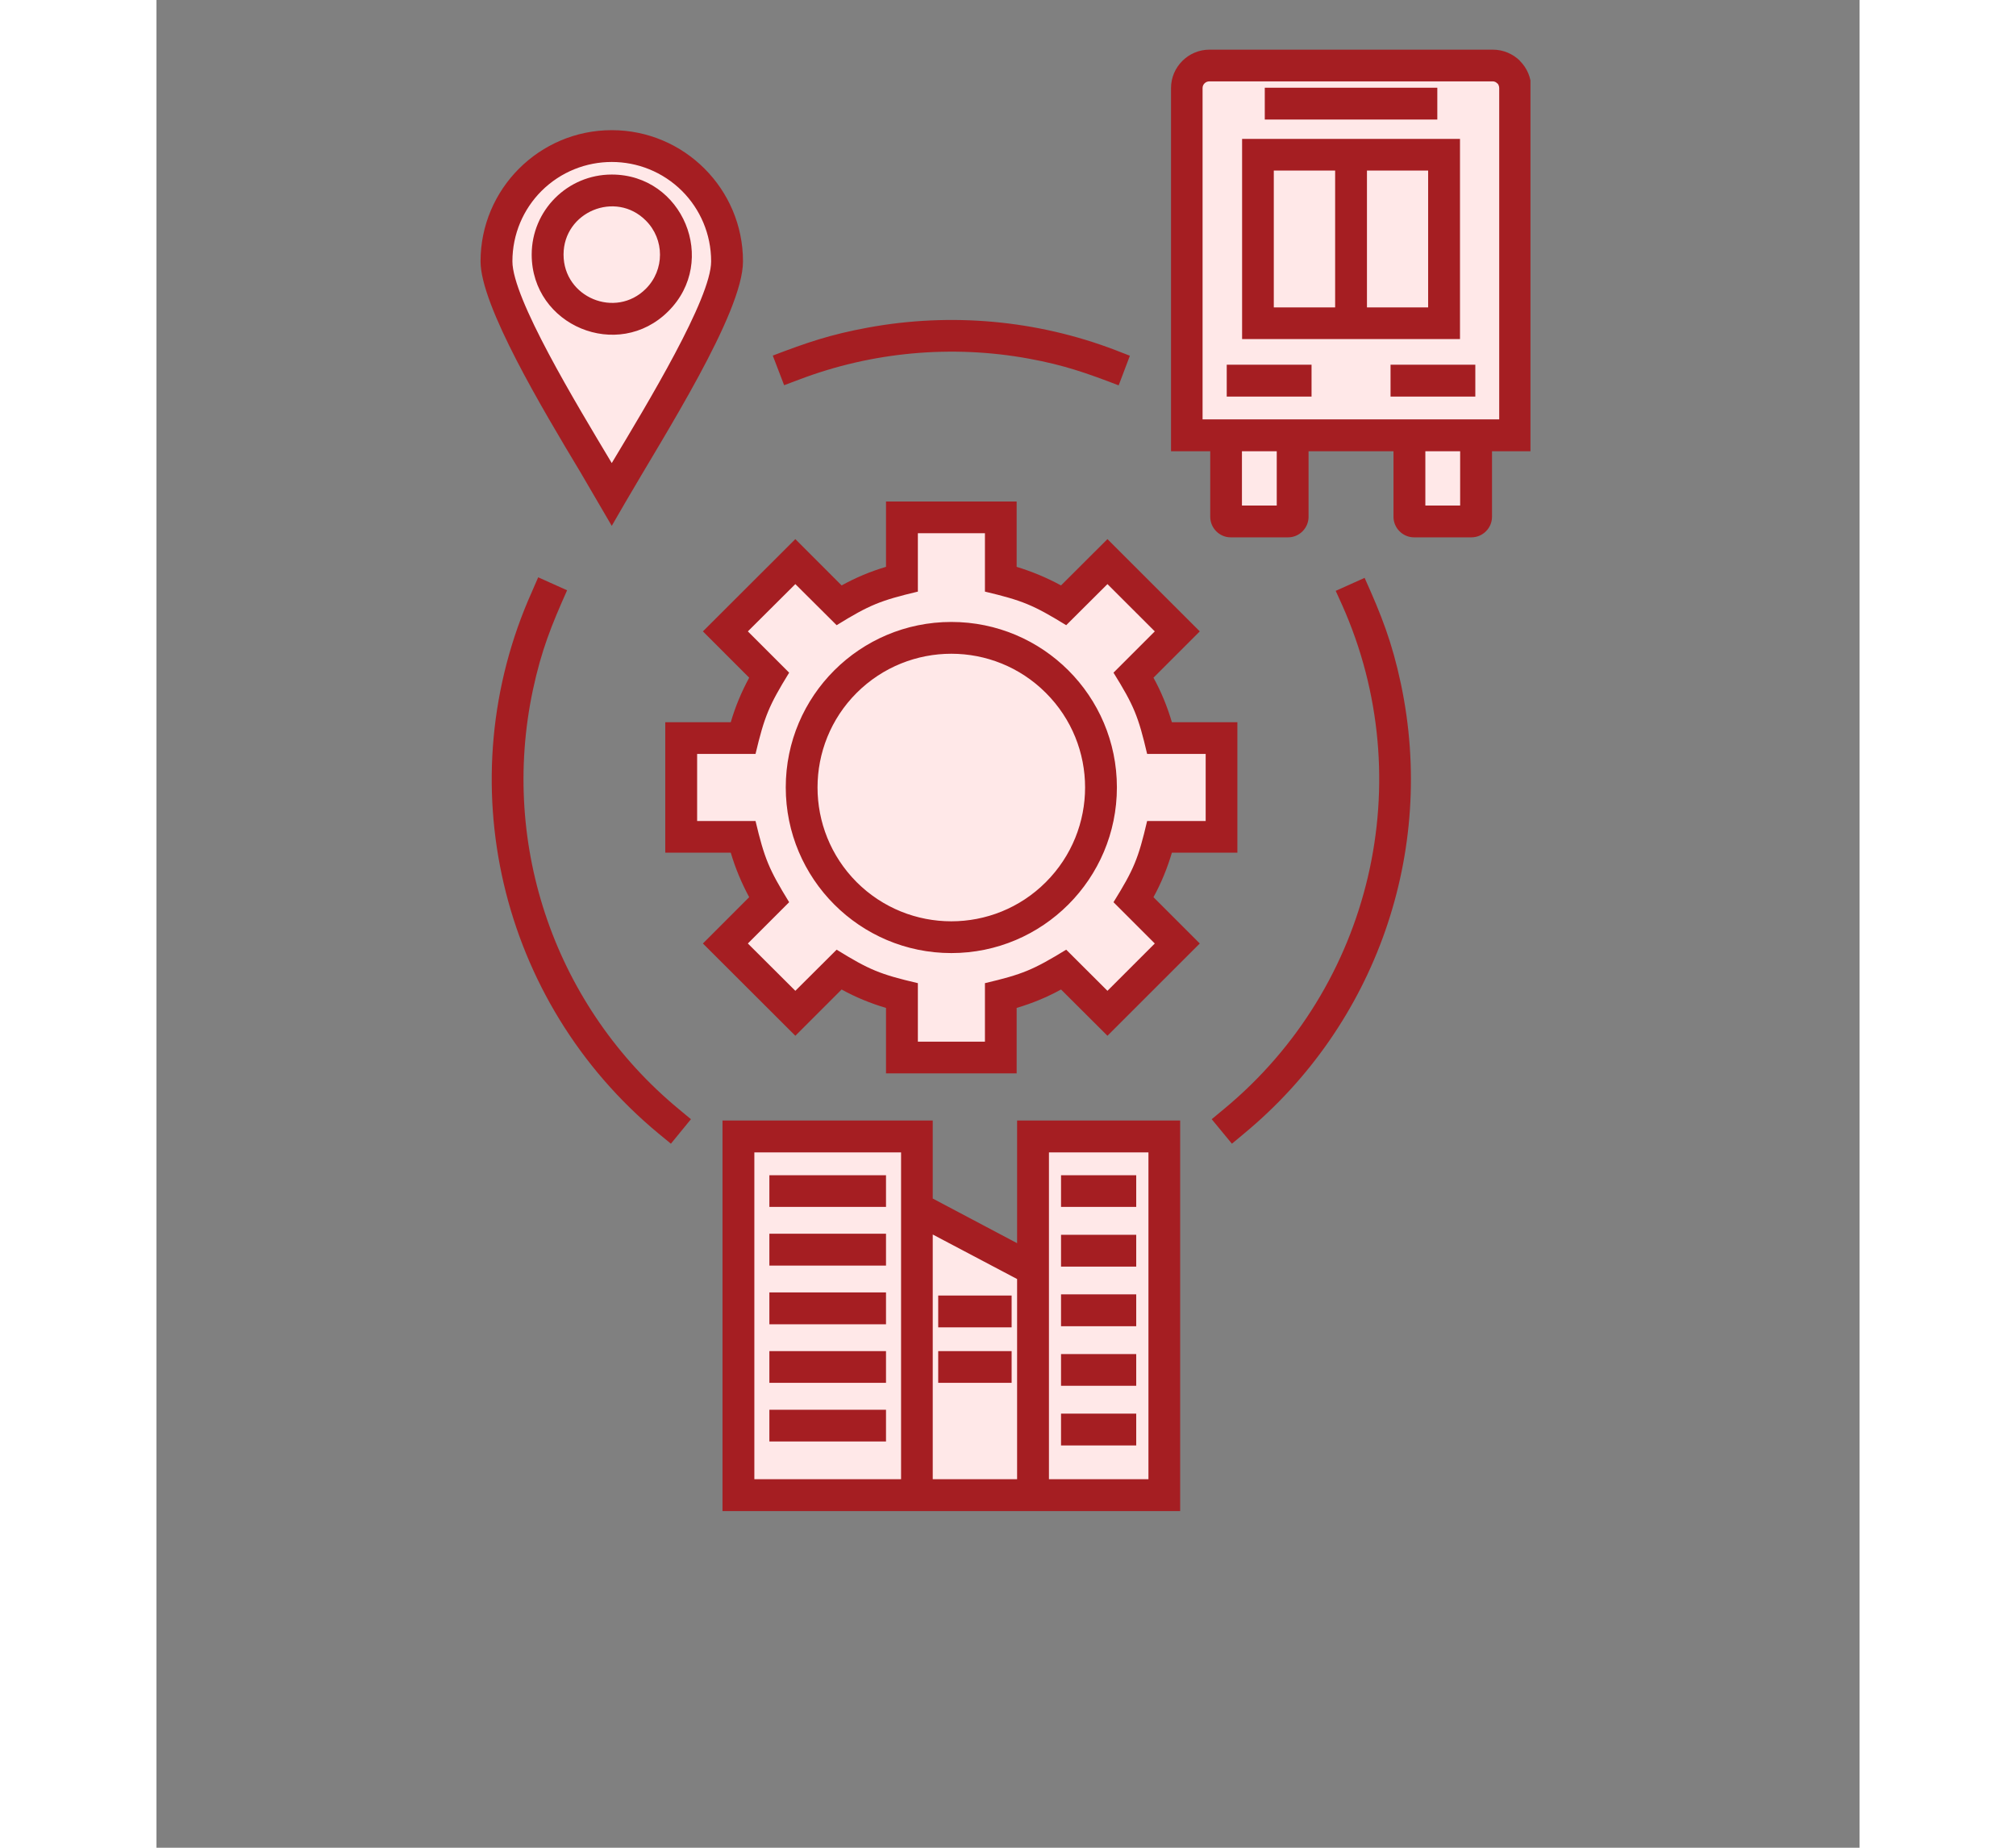
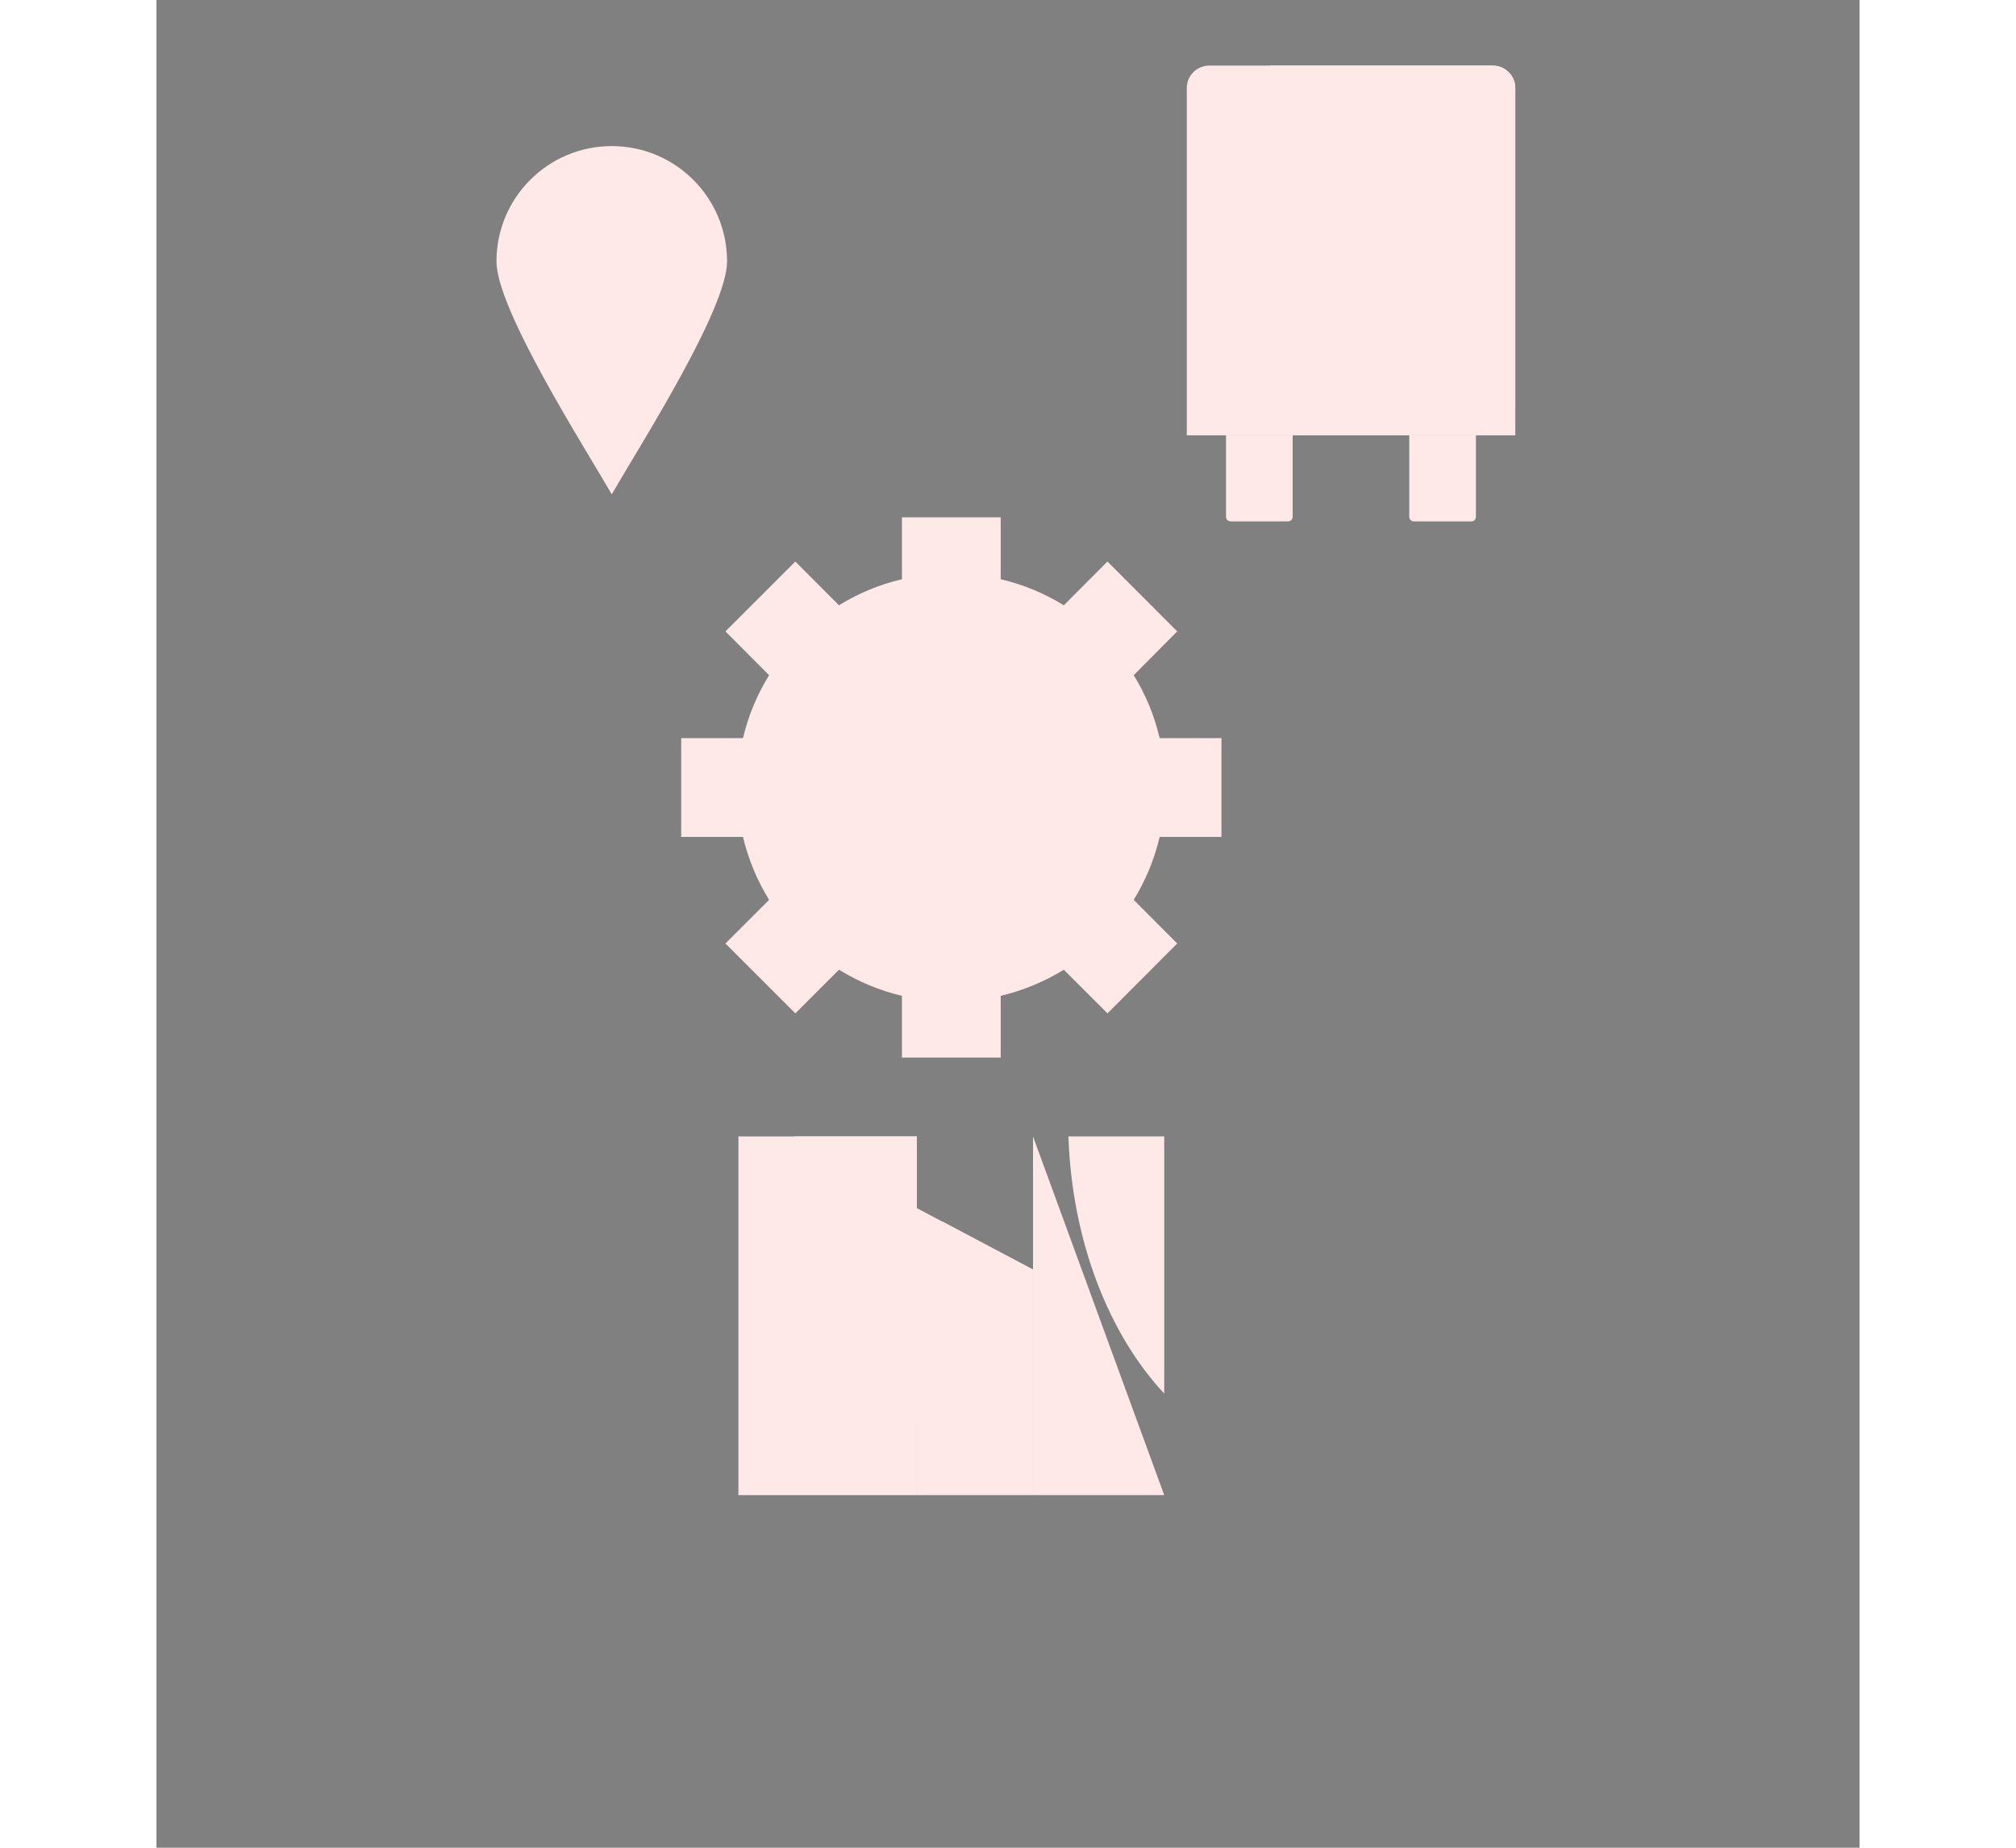
<svg xmlns="http://www.w3.org/2000/svg" width="60" zoomAndPan="magnify" viewBox="0 0 45.12 48.96" height="55" preserveAspectRatio="xMidYMid meet" version="1.0">
  <rect x="0" y="0" width="45.12" height="48.96" fill="#808080" stroke="none" />
  <defs>
    <clipPath id="56b1ee757d">
      <path d="M 27 1.309 L 36 1.309 L 36 12 L 27 12 Z M 27 1.309 " clip-rule="nonzero" />
    </clipPath>
    <clipPath id="ef9430c963">
      <path d="M 29 1.309 L 36 1.309 L 36 11 L 29 11 Z M 29 1.309 " clip-rule="nonzero" />
    </clipPath>
    <clipPath id="93ef394a92">
      <path d="M 8 1.309 L 36.402 1.309 L 36.402 40.301 L 8 40.301 Z M 8 1.309 " clip-rule="nonzero" />
    </clipPath>
  </defs>
  <path fill="#ffe8e8" d="M 19.75 13.707 L 22.367 13.707 L 22.367 15.348 C 22.965 15.488 23.527 15.723 24.039 16.039 L 25.195 14.879 L 27.043 16.73 L 25.891 17.891 C 26.203 18.398 26.438 18.957 26.578 19.559 L 28.215 19.559 L 28.215 22.176 L 26.578 22.176 C 26.438 22.773 26.203 23.336 25.891 23.844 L 27.043 25 L 25.195 26.852 L 24.039 25.695 C 23.527 26.008 22.965 26.246 22.367 26.387 L 22.367 28.023 L 19.75 28.023 L 19.75 26.387 C 19.152 26.246 18.59 26.008 18.082 25.695 L 16.926 26.852 L 15.074 25 L 16.23 23.844 C 15.918 23.336 15.68 22.773 15.539 22.176 L 13.902 22.176 L 13.902 19.559 L 15.539 19.559 C 15.68 18.957 15.918 18.398 16.23 17.891 L 15.074 16.73 L 16.926 14.879 L 18.082 16.039 C 18.59 15.723 19.152 15.488 19.75 15.348 Z M 19.75 13.707 " fill-opacity="1" fill-rule="evenodd" />
  <path fill="#ffe8e8" d="M 21.059 16.898 C 23.25 16.898 25.023 18.676 25.023 20.863 C 25.023 23.055 23.25 24.832 21.059 24.832 C 18.867 24.832 17.094 23.055 17.094 20.863 C 17.094 18.676 18.867 16.898 21.059 16.898 Z M 21.059 16.898 " fill-opacity="1" fill-rule="evenodd" />
  <path fill="#ffe8e8" d="M 21.059 16.898 C 23.25 16.898 25.023 18.676 25.023 20.863 C 25.023 21.566 24.844 22.227 24.523 22.797 C 23.801 23.551 22.785 24.016 21.664 24.016 C 19.473 24.016 17.695 22.242 17.695 20.051 C 17.695 19.352 17.879 18.691 18.199 18.121 C 18.918 17.367 19.934 16.898 21.059 16.898 Z M 21.059 16.898 " fill-opacity="1" fill-rule="evenodd" />
  <g clip-path="url(#56b1ee757d)">
    <path fill="#ffe8e8" d="M 27.895 1.738 L 35.402 1.738 C 35.73 1.738 36 2.004 36 2.332 L 36 11.535 L 27.297 11.535 L 27.297 2.332 C 27.297 2.004 27.562 1.738 27.895 1.738 Z M 27.895 1.738 " fill-opacity="1" fill-rule="evenodd" />
  </g>
  <g clip-path="url(#ef9430c963)">
    <path fill="#ffe8e8" d="M 29.508 1.738 L 35.402 1.738 C 35.73 1.738 36 2.004 36 2.332 L 36 10.777 C 32.27 10.555 29.309 7.367 29.309 3.469 C 29.309 2.875 29.379 2.293 29.508 1.738 Z M 29.508 1.738 " fill-opacity="1" fill-rule="evenodd" />
  </g>
  <path fill="#ffe8e8" d="M 29.18 4.102 L 31.645 4.102 L 31.645 8.566 L 29.18 8.566 Z M 29.18 4.102 " fill-opacity="1" fill-rule="evenodd" />
  <path fill="#ffe8e8" d="M 31.645 4.102 L 34.113 4.102 L 34.113 8.566 L 31.645 8.566 Z M 31.645 4.102 " fill-opacity="1" fill-rule="evenodd" />
  <path fill="#ffe8e8" d="M 28.457 13.816 L 29.98 13.816 C 30.047 13.816 30.102 13.762 30.102 13.695 L 30.102 11.535 L 28.336 11.535 L 28.336 13.695 C 28.336 13.762 28.391 13.816 28.457 13.816 Z M 28.457 13.816 " fill-opacity="1" fill-rule="evenodd" />
  <path fill="#ffe8e8" d="M 33.316 13.816 L 34.84 13.816 C 34.902 13.816 34.957 13.762 34.957 13.695 L 34.957 11.535 L 33.191 11.535 L 33.191 13.695 C 33.191 13.762 33.246 13.816 33.316 13.816 Z M 33.316 13.816 " fill-opacity="1" fill-rule="evenodd" />
  <path fill="#ffe8e8" d="M 12.062 3.871 C 13.75 3.871 15.117 5.238 15.117 6.926 C 15.117 8.191 12.836 11.758 12.062 13.098 C 11.289 11.762 9.008 8.191 9.008 6.926 C 9.008 5.238 10.375 3.871 12.062 3.871 Z M 12.062 3.871 " fill-opacity="1" fill-rule="evenodd" />
  <path fill="#ffe8e8" d="M 12.062 5.051 C 13 5.051 13.762 5.809 13.762 6.746 C 13.762 7.688 13 8.445 12.062 8.445 C 11.125 8.445 10.363 7.688 10.363 6.746 C 10.363 5.809 11.125 5.051 12.062 5.051 Z M 12.062 5.051 " fill-opacity="1" fill-rule="evenodd" />
-   <path fill="#ffe8e8" d="M 23.223 30.113 L 26.699 30.113 L 26.699 39.617 L 23.223 39.617 Z M 23.223 30.113 " fill-opacity="1" fill-rule="evenodd" />
+   <path fill="#ffe8e8" d="M 23.223 30.113 L 26.699 39.617 L 23.223 39.617 Z M 23.223 30.113 " fill-opacity="1" fill-rule="evenodd" />
  <path fill="#ffe8e8" d="M 26.699 30.113 L 24.16 30.113 C 24.258 32.898 25.234 35.355 26.699 36.926 Z M 26.699 30.113 " fill-opacity="1" fill-rule="evenodd" />
  <path fill="#ffe8e8" d="M 20.145 32.012 L 23.223 33.641 L 23.223 39.617 L 20.145 39.617 Z M 20.145 32.012 " fill-opacity="1" fill-rule="evenodd" />
  <path fill="#ffe8e8" d="M 20.82 32.367 L 23.223 33.641 L 23.223 38.012 C 21.867 36.758 20.945 34.711 20.82 32.367 Z M 20.82 32.367 " fill-opacity="1" fill-rule="evenodd" />
  <path fill="#ffe8e8" d="M 15.418 30.113 L 20.145 30.113 L 20.145 39.617 L 15.418 39.617 Z M 15.418 30.113 " fill-opacity="1" fill-rule="evenodd" />
  <path fill="#ffe8e8" d="M 20.145 30.113 L 16.891 30.113 C 16.871 30.367 16.863 30.625 16.863 30.883 C 16.863 33.945 18.211 36.574 20.145 37.75 Z M 20.145 30.113 " fill-opacity="1" fill-rule="evenodd" />
  <g clip-path="url(#93ef394a92)">
-     <path fill="#a51e22" d="M 24.383 31.98 L 23.965 31.98 L 23.965 31.141 L 25.957 31.141 L 25.957 31.98 Z M 24.383 38.301 L 23.965 38.301 L 23.965 37.457 L 25.957 37.457 L 25.957 38.301 Z M 24.383 36.719 L 23.965 36.719 L 23.965 35.879 L 25.957 35.879 L 25.957 36.719 Z M 24.383 35.141 L 23.965 35.141 L 23.965 34.297 L 25.957 34.297 L 25.957 35.141 Z M 24.383 33.562 L 23.965 33.562 L 23.965 32.719 L 25.957 32.719 L 25.957 33.562 Z M 16.656 31.98 L 16.238 31.98 L 16.238 31.141 L 19.328 31.141 L 19.328 31.98 Z M 16.656 38.195 L 16.238 38.195 L 16.238 37.355 L 19.328 37.355 L 19.328 38.195 Z M 16.656 36.641 L 16.238 36.641 L 16.238 35.801 L 19.328 35.801 L 19.328 36.641 Z M 16.656 35.09 L 16.238 35.09 L 16.238 34.246 L 19.328 34.246 L 19.328 35.09 Z M 16.656 33.535 L 16.238 33.535 L 16.238 32.691 L 19.328 32.691 L 19.328 33.535 Z M 19.727 30.535 L 15.84 30.535 L 15.84 39.195 L 19.727 39.195 Z M 15.418 29.691 L 20.566 29.691 L 20.566 31.758 L 22.801 32.941 L 22.801 29.691 L 27.121 29.691 L 27.121 40.039 L 14.996 40.039 L 14.996 29.691 Z M 20.566 32.711 L 20.566 39.195 L 22.801 39.195 L 22.801 33.891 Z M 21.133 36.641 L 20.711 36.641 L 20.711 35.801 L 22.656 35.801 L 22.656 36.641 Z M 21.133 35.172 L 20.711 35.172 L 20.711 34.328 L 22.656 34.328 L 22.656 35.172 Z M 26.281 30.535 L 23.645 30.535 L 23.645 39.195 L 26.281 39.195 Z M 12.062 4.625 C 13.945 4.625 14.895 6.914 13.562 8.246 C 12.227 9.582 9.941 8.629 9.941 6.746 C 9.941 5.574 10.891 4.625 12.062 4.625 Z M 12.965 5.844 C 12.164 5.039 10.785 5.613 10.785 6.746 C 10.785 7.883 12.164 8.453 12.965 7.652 C 13.465 7.152 13.465 6.344 12.965 5.844 Z M 12.062 3.449 C 13.98 3.449 15.539 5.008 15.539 6.926 C 15.539 8.293 13.441 11.551 12.426 13.305 L 12.062 13.934 L 11.227 12.504 C 10.23 10.844 8.586 8.098 8.586 6.926 C 8.586 5.008 10.145 3.449 12.062 3.449 Z M 13.926 5.062 C 12.895 4.035 11.23 4.035 10.199 5.062 C 9.723 5.539 9.43 6.199 9.43 6.926 C 9.43 7.906 11.113 10.684 12.062 12.27 C 13.012 10.688 14.695 7.906 14.695 6.926 C 14.695 6.199 14.402 5.539 13.926 5.062 Z M 33.617 11.957 L 33.617 13.395 L 34.539 13.395 L 34.539 11.957 Z M 35.383 11.957 L 35.383 13.695 C 35.383 13.992 35.137 14.238 34.84 14.238 L 33.316 14.238 C 33.02 14.238 32.773 13.992 32.773 13.695 L 32.773 11.957 L 30.523 11.957 L 30.523 13.695 C 30.523 13.992 30.277 14.238 29.984 14.238 L 28.457 14.238 C 28.164 14.238 27.918 13.992 27.918 13.695 L 27.918 11.957 L 26.879 11.957 L 26.879 2.332 C 26.879 1.777 27.336 1.316 27.895 1.316 L 35.406 1.316 C 35.684 1.316 35.941 1.43 36.125 1.613 L 36.125 1.617 C 36.309 1.801 36.422 2.055 36.422 2.332 L 36.422 11.957 Z M 28.758 11.957 L 28.758 13.395 L 29.68 13.395 L 29.68 11.957 Z M 28.777 10.508 L 28.355 10.508 L 28.355 9.664 L 30.602 9.664 L 30.602 10.508 Z M 33.113 10.508 L 32.695 10.508 L 32.695 9.664 L 34.941 9.664 L 34.941 10.508 Z M 29.785 3.168 L 29.363 3.168 L 29.363 2.324 L 33.934 2.324 L 33.934 3.168 Z M 33.691 4.52 L 32.07 4.52 L 32.07 8.145 L 33.691 8.145 Z M 32.07 3.68 L 34.535 3.68 L 34.535 8.984 L 28.762 8.984 L 28.762 3.68 Z M 31.227 8.145 L 31.227 4.52 L 29.602 4.52 L 29.602 8.145 Z M 35.402 2.156 L 27.895 2.156 C 27.797 2.156 27.715 2.234 27.715 2.332 L 27.715 11.113 L 35.574 11.113 L 35.574 2.332 C 35.574 2.273 35.539 2.211 35.523 2.211 C 35.492 2.176 35.449 2.156 35.402 2.156 Z M 13.836 29.387 L 14.16 29.656 L 13.629 30.305 L 13.301 30.035 C 9.078 26.539 7.711 20.672 9.945 15.684 L 10.113 15.297 L 10.879 15.641 C 10.461 16.578 10.199 17.227 9.973 18.281 C 9.09 22.441 10.594 26.703 13.836 29.387 Z M 17.023 10.059 L 16.629 10.207 L 16.328 9.422 C 17.23 9.078 17.852 8.863 18.852 8.68 C 21.047 8.277 23.316 8.48 25.395 9.273 L 25.789 9.426 L 25.492 10.211 C 24.637 9.883 24.051 9.676 23.117 9.504 C 21.074 9.129 18.953 9.324 17.023 10.059 Z M 31.414 16.035 L 31.242 15.656 L 32.008 15.312 C 32.453 16.301 32.734 17.012 32.969 18.117 C 33.914 22.582 32.297 27.156 28.816 30.035 L 28.492 30.305 L 27.957 29.656 L 28.281 29.387 C 32.211 26.137 33.48 20.668 31.414 16.035 Z M 21.059 16.48 C 23.48 16.48 25.445 18.441 25.445 20.863 C 25.445 23.285 23.48 25.254 21.059 25.254 C 18.637 25.254 16.672 23.285 16.672 20.863 C 16.672 18.441 18.637 16.48 21.059 16.48 Z M 23.562 18.359 C 22.18 16.977 19.938 16.977 18.551 18.359 C 17.168 19.742 17.168 21.988 18.551 23.375 C 19.938 24.758 22.18 24.758 23.562 23.375 C 24.949 21.988 24.949 19.742 23.562 18.359 Z M 19.75 13.289 L 22.789 13.289 L 22.789 15.02 C 23.199 15.145 23.59 15.309 23.965 15.512 L 25.195 14.285 L 27.641 16.73 L 26.414 17.957 C 26.621 18.332 26.781 18.727 26.902 19.137 L 28.637 19.137 L 28.637 22.594 L 26.902 22.594 C 26.781 23.004 26.621 23.395 26.414 23.773 L 27.641 25 L 25.195 27.445 L 23.965 26.219 C 23.59 26.426 23.199 26.586 22.789 26.707 L 22.789 28.441 L 19.328 28.441 L 19.328 26.707 C 18.918 26.586 18.527 26.426 18.152 26.219 L 16.926 27.445 L 14.477 25 L 15.703 23.773 C 15.5 23.395 15.336 23.004 15.215 22.594 L 13.48 22.594 L 13.48 19.137 L 15.215 19.137 C 15.336 18.723 15.5 18.332 15.703 17.957 L 14.477 16.73 L 16.926 14.285 L 18.152 15.512 C 18.527 15.305 18.918 15.141 19.328 15.02 L 19.328 13.289 Z M 21.949 14.129 L 20.172 14.129 L 20.172 15.676 C 19.172 15.914 18.887 16.031 18.02 16.566 L 16.926 15.477 L 15.668 16.73 L 16.762 17.824 C 16.227 18.695 16.109 18.977 15.871 19.977 L 14.324 19.977 L 14.324 21.754 L 15.871 21.754 C 16.109 22.754 16.227 23.035 16.762 23.906 L 15.668 25 L 16.926 26.254 L 18.02 25.164 C 18.887 25.699 19.168 25.816 20.172 26.051 L 20.172 27.602 L 21.949 27.602 L 21.949 26.051 C 22.949 25.816 23.227 25.699 24.102 25.164 L 25.195 26.254 L 26.449 25 L 25.355 23.906 C 25.895 23.035 26.012 22.754 26.246 21.754 L 27.797 21.754 L 27.797 19.977 L 26.246 19.977 C 26.012 18.977 25.895 18.695 25.355 17.824 L 26.449 16.73 L 25.195 15.477 L 24.102 16.566 C 23.23 16.031 22.949 15.914 21.949 15.676 Z M 21.949 14.129 " fill-opacity="1" fill-rule="nonzero" />
-   </g>
+     </g>
</svg>